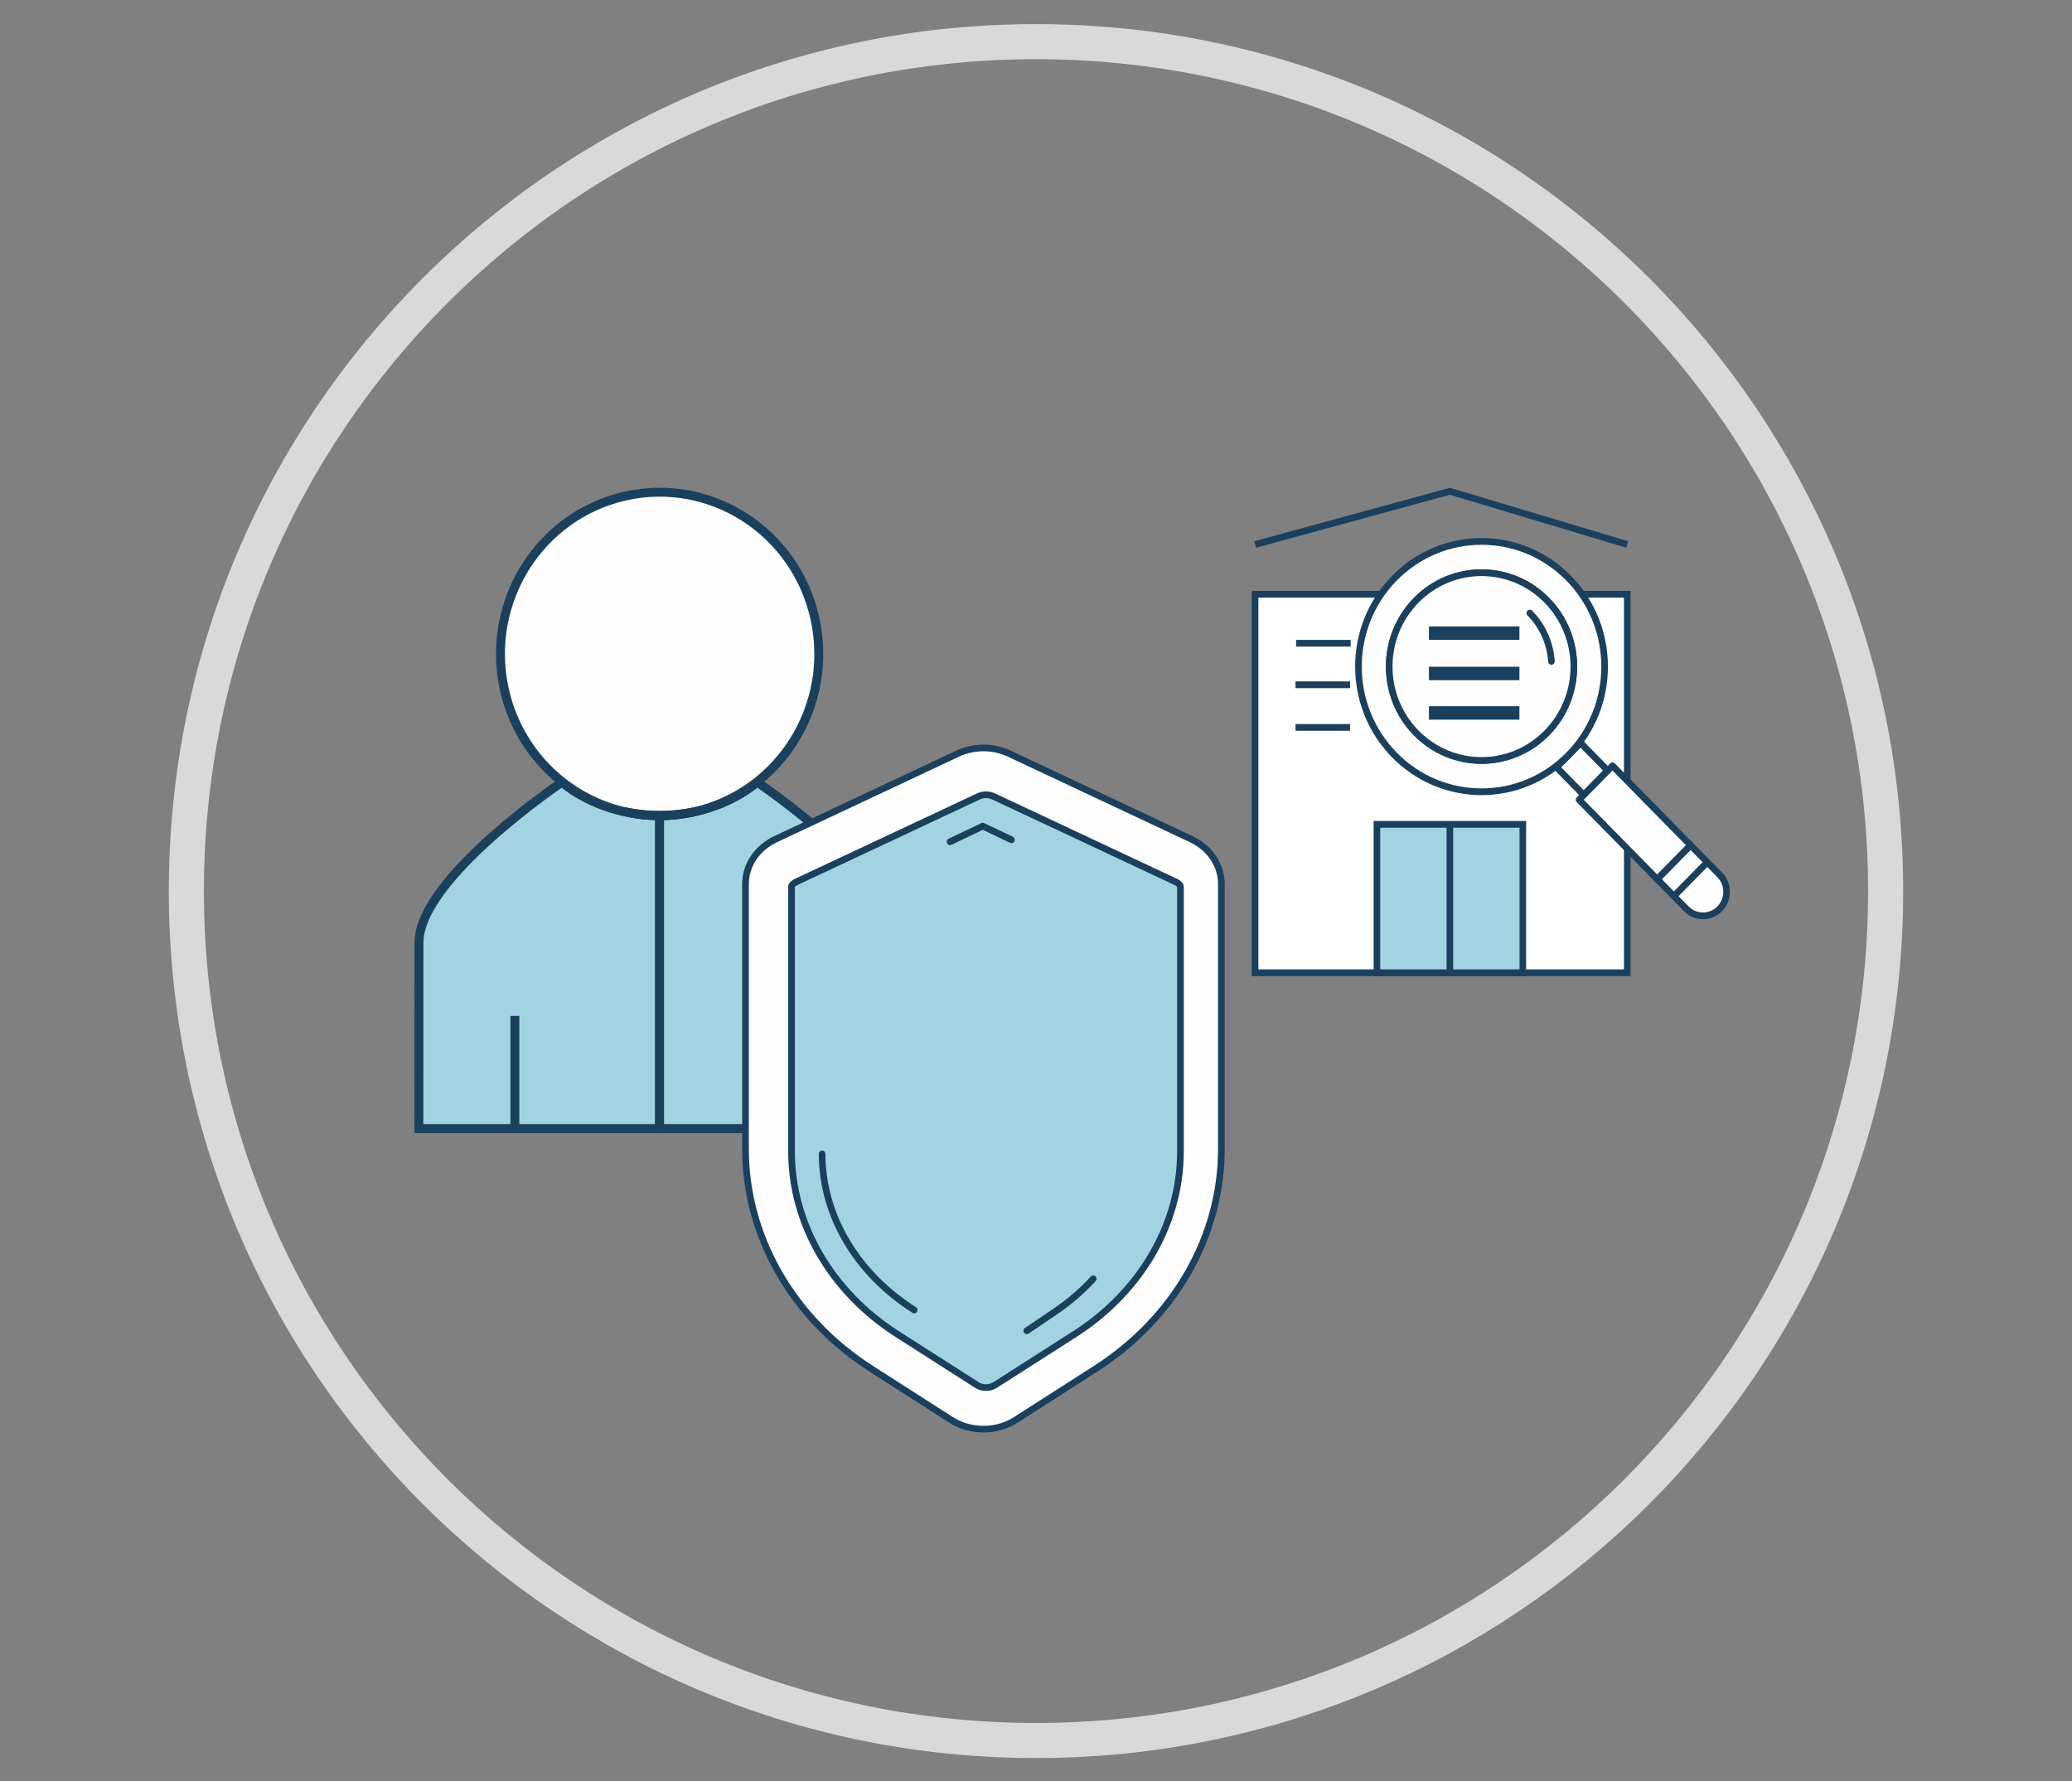
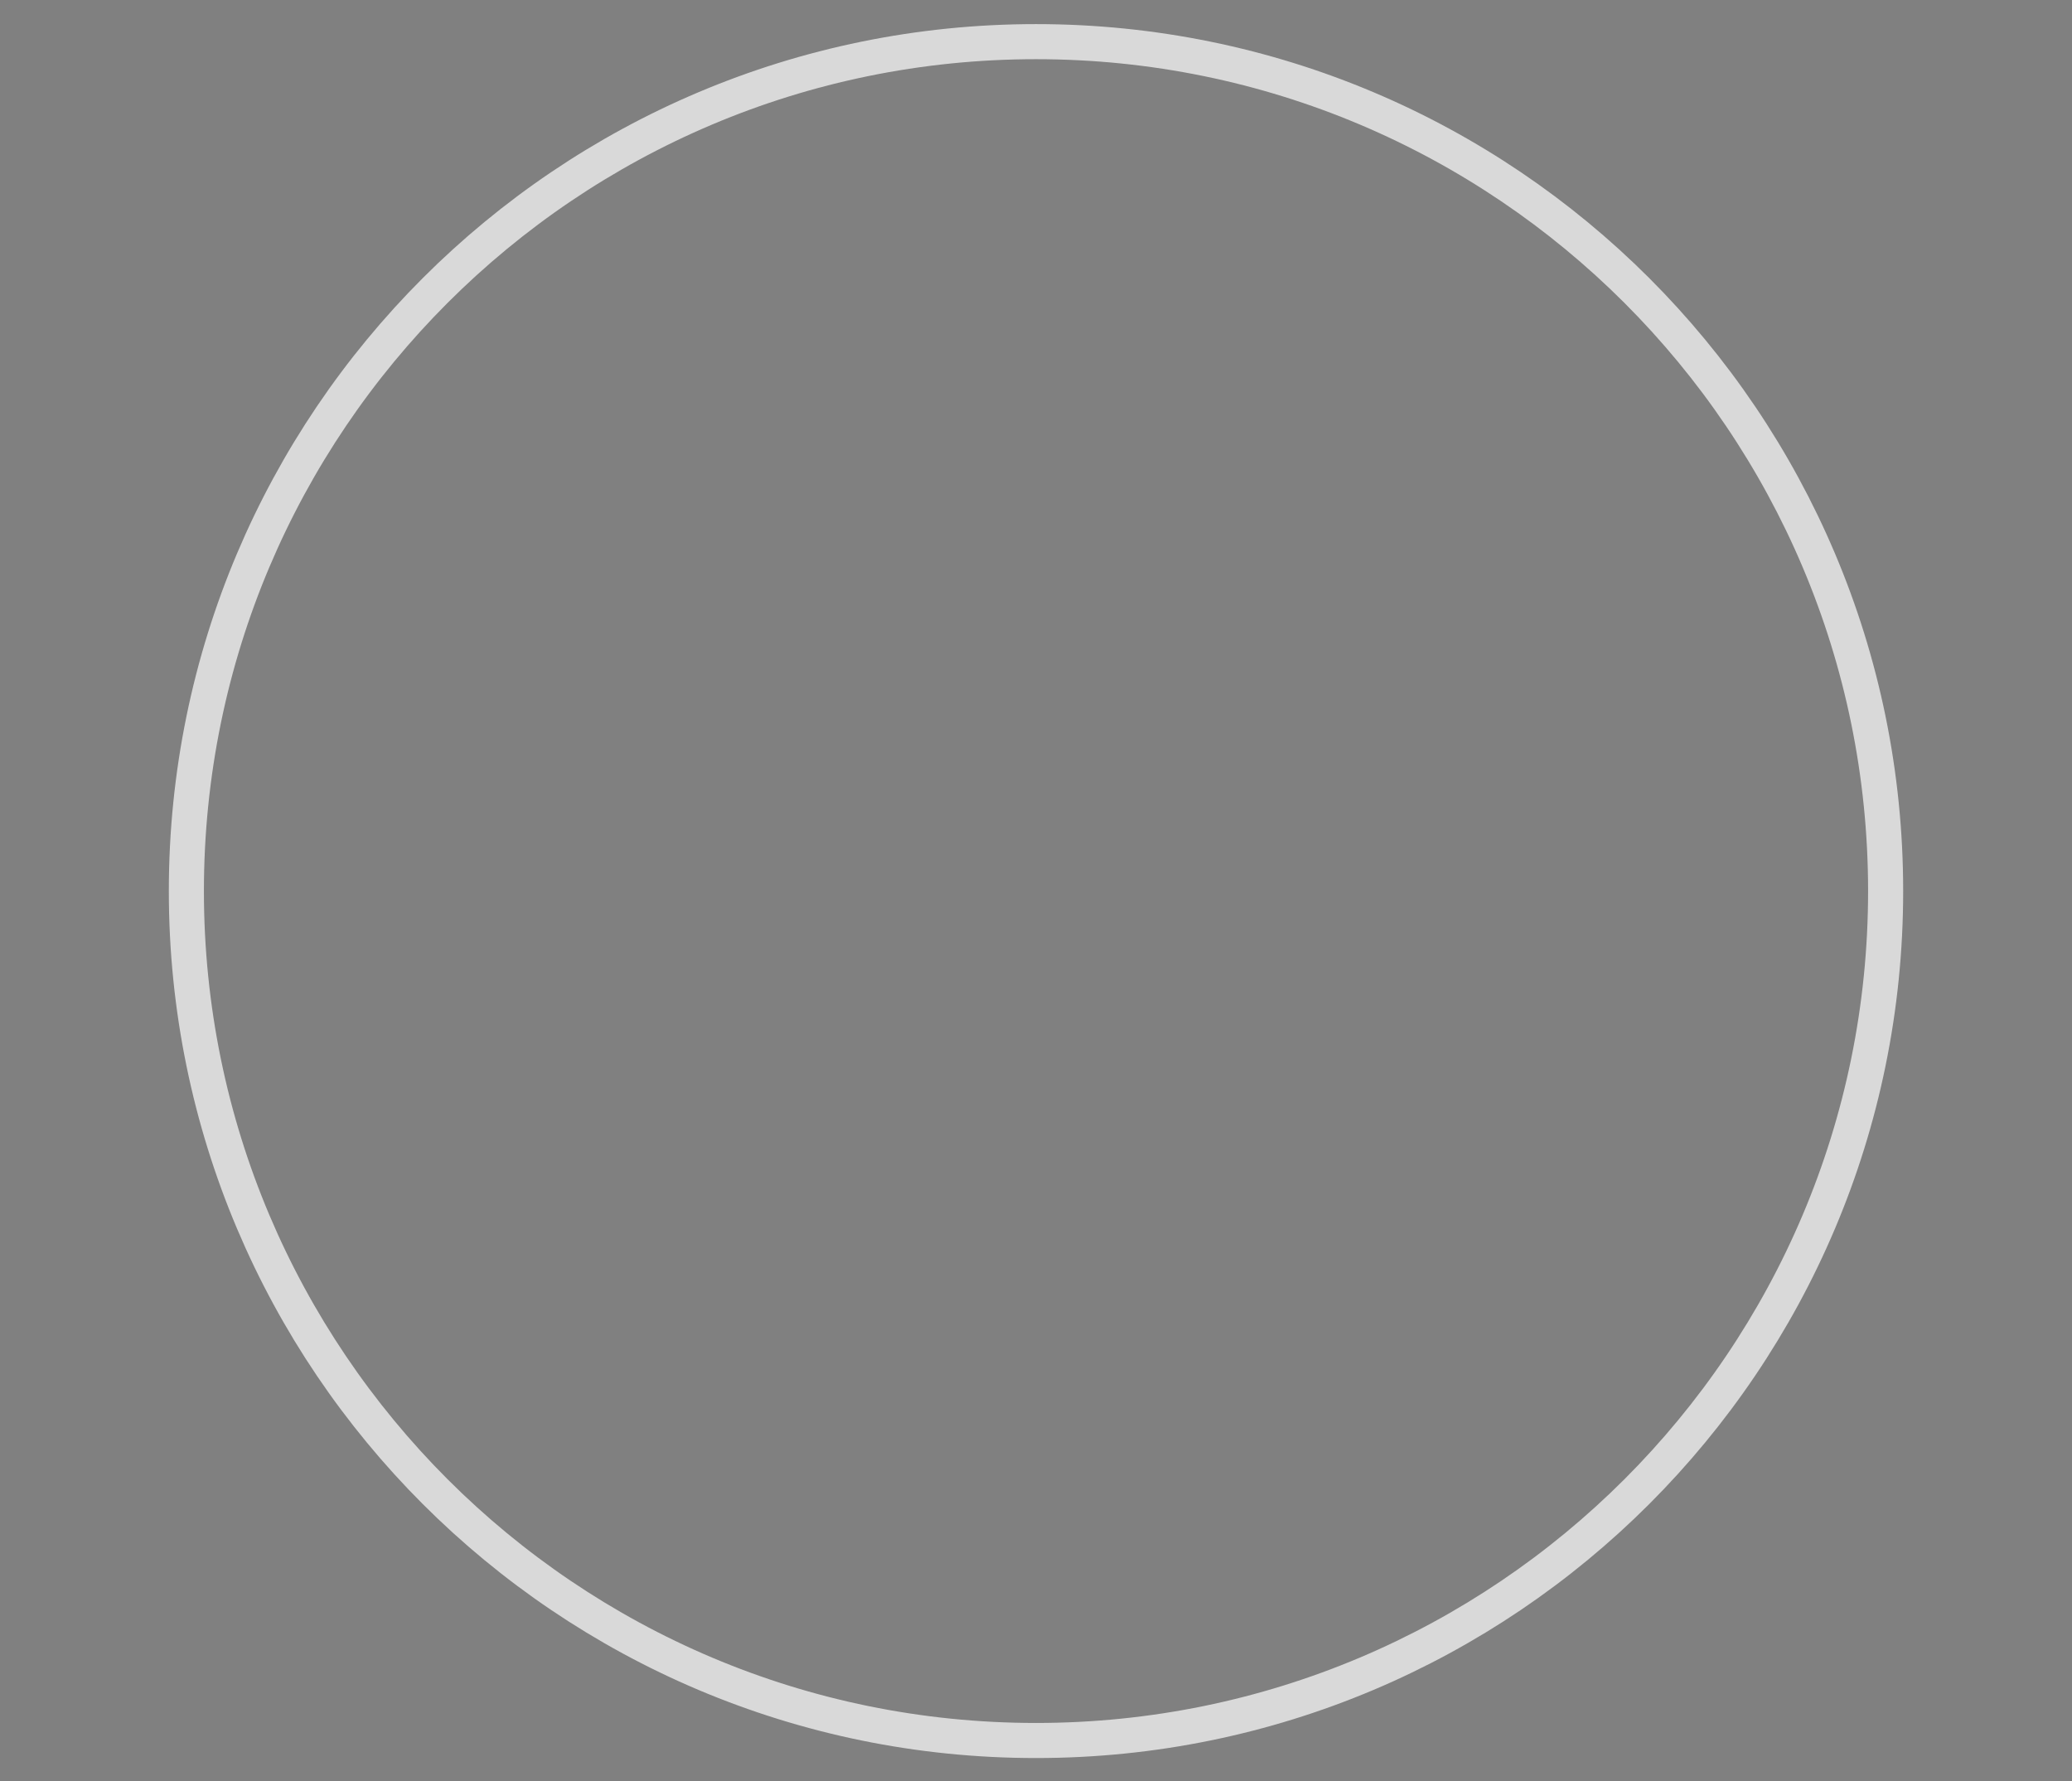
<svg xmlns="http://www.w3.org/2000/svg" width="1890" height="1625" overflow="hidden">
  <rect width="100%" height="100%" fill="#808080" stroke="none" />
  <defs>
    <clipPath id="clip0">
      <rect x="0" y="0" width="1890" height="1625" />
    </clipPath>
    <clipPath id="clip1">
      <rect x="377" y="444" width="1202" height="863" />
    </clipPath>
    <clipPath id="clip2">
      <rect x="377" y="444" width="1202" height="863" />
    </clipPath>
    <clipPath id="clip3">
-       <rect x="377" y="444" width="1202" height="863" />
-     </clipPath>
+       </clipPath>
  </defs>
  <g clip-path="url(#clip0)">
    <rect x="0" y="0" width="1890" height="1624.69" fill="#FFFFFF" fill-opacity="0" />
    <path d="M170 812.845C170 384.906 516.979 37.993 945 37.993 1373.02 37.993 1720 384.906 1720 812.845 1720 1240.78 1373.02 1587.7 945 1587.7 516.979 1587.7 170 1240.78 170 812.845Z" stroke="#D9D9D9" stroke-width="32.003" stroke-miterlimit="8" fill="none" fill-rule="evenodd" />
    <g clip-path="url(#clip1)">
      <g clip-path="url(#clip2)">
        <g clip-path="url(#clip3)">
          <path d="M320.591 364.921C309.785 364.921 299.261 363.609 289.14 361.308 252.206 353.507 231.764 334.25 231.764 334.25 231.764 334.25 101.526 421.956 101.526 480.795L101.485 650.247 188.862 650.247 188.862 547.475 188.862 650.247 320.591 650.247 320.591 364.881Z" fill="#A2D3E2" fill-rule="evenodd" transform="matrix(1.002 0 0 1 280.414 379.24)" />
          <path d="M320.591 364.921C309.785 364.921 299.261 363.609 289.14 361.308 252.206 353.507 231.764 334.25 231.764 334.25 231.764 334.25 101.526 421.956 101.526 480.795L101.485 650.247 188.862 650.247 188.862 547.475 188.862 650.247 320.591 650.247 320.591 364.881Z" stroke="#1A405E" stroke-width="8.138" fill="none" fill-rule="evenodd" transform="matrix(1.002 0 0 1 280.414 379.24)" />
          <path d="M409.379 334.25C409.379 334.25 388.935 353.427 352.081 361.308 341.922 363.568 331.397 364.881 320.591 364.881L320.591 650.247 452.281 650.247 452.281 547.475 452.281 650.247 539.657 650.247 539.657 480.795C539.657 421.956 409.42 334.25 409.42 334.25" fill="#A2D3E2" fill-rule="evenodd" transform="matrix(1.002 0 0 1 280.414 379.24)" />
          <path d="M409.379 334.25C409.379 334.25 388.935 353.427 352.081 361.308 341.922 363.568 331.397 364.881 320.591 364.881L320.591 650.247 452.281 650.247 452.281 547.475 452.281 650.247 539.657 650.247 539.657 480.795C539.657 421.956 409.42 334.25 409.42 334.25Z" stroke="#1A405E" stroke-width="8.138" fill="none" fill-rule="evenodd" transform="matrix(1.002 0 0 1 280.414 379.24)" />
          <path d="M352.081 361.308C430.186 343.619 479.422 264.806 462.051 185.271 444.68 105.737 367.285 55.6 289.181 73.288 211.077 90.976 161.843 169.79 179.212 249.325 191.42 305.223 234.289 348.876 289.181 361.308 309.923 365.731 331.34 365.731 352.081 361.308" fill="#FEFEFE" fill-rule="evenodd" transform="matrix(1.002 0 0 1 280.414 379.24)" />
          <path d="M352.081 361.308C430.186 343.619 479.422 264.806 462.051 185.271 444.68 105.737 367.285 55.6 289.181 73.288 211.077 90.976 161.843 169.79 179.212 249.325 191.42 305.223 234.289 348.876 289.181 361.308 309.923 365.731 331.34 365.731 352.081 361.308Z" stroke="#1A405E" stroke-width="8.138" fill="none" fill-rule="evenodd" transform="matrix(1.002 0 0 1 280.414 379.24)" />
          <path d="M320.591 364.921 320.591 364.593 320.591 364.881C331.397 364.881 341.922 363.568 352.04 361.308 331.3 365.738 309.882 365.738 289.14 361.308 299.261 363.609 309.785 364.881 320.591 364.881Z" stroke="#1A405E" stroke-width="8.138" fill="none" fill-rule="evenodd" transform="matrix(1.002 0 0 1 280.414 379.24)" />
          <path d="M591.847 308.261 426.275 386.223C409.386 394.165 398.796 409.959 398.796 427.189L398.796 668.683C398.796 748.495 441.546 823.349 513.494 869.505L585.887 915.956C603.569 927.303 627.245 927.303 644.927 915.956L717.316 869.505C789.264 823.349 832.018 748.495 832.018 668.683L832.018 427.189C832.018 409.959 821.421 394.165 804.535 386.223L638.96 308.261C624.198 301.306 606.616 301.306 591.847 308.261" fill="#FEFEFE" fill-rule="evenodd" transform="matrix(1.002 0 0 1 280.414 379.24)" />
          <path d="M591.847 308.261 426.275 386.223C409.386 394.165 398.796 409.959 398.796 427.189L398.796 668.683C398.796 748.495 441.546 823.349 513.494 869.505L585.887 915.956C603.569 927.303 627.245 927.303 644.927 915.956L717.316 869.505C789.264 823.349 832.018 748.495 832.018 668.683L832.018 427.189C832.018 409.959 821.421 394.165 804.535 386.223L638.96 308.261C624.198 301.306 606.616 301.306 591.847 308.261Z" stroke="#1A405E" stroke-width="6.077" stroke-linecap="round" stroke-linejoin="round" fill="none" fill-rule="evenodd" transform="matrix(1.002 0 0 1 280.414 379.24)" />
          <path d="M609.649 884.318 536.999 837.77C476.716 799.141 440.716 736.86 440.716 671.171L440.716 429.161C440.716 428.739 441.717 426.787 444.891 425.29L611.062 347.172C613.048 346.231 615.362 345.742 617.739 345.742 620.113 345.742 622.423 346.231 624.419 347.172L790.583 425.29C793.751 426.787 794.748 428.739 794.748 429.161L794.748 671.171C794.748 736.864 758.758 799.141 698.466 837.77L625.815 884.318C623.598 885.738 620.732 886.521 617.739 886.521 614.742 886.521 611.873 885.738 609.649 884.318" fill="#A2D3E2" fill-rule="evenodd" transform="matrix(1.002 0 0 1 280.414 379.24)" />
          <path d="M617.739 886.518C614.739 886.518 611.869 885.738 609.653 884.318L537.002 837.77C476.72 799.141 440.719 736.86 440.719 671.177L440.719 429.161C440.719 428.742 441.72 426.787 444.891 425.294L611.059 347.172C613.045 346.238 615.358 345.742 617.739 345.742 620.116 345.742 622.426 346.238 624.419 347.172L790.58 425.294C793.754 426.787 794.748 428.742 794.748 429.161L794.748 671.177C794.748 736.86 758.755 799.141 698.469 837.77L625.812 884.318C623.598 885.738 620.736 886.521 617.739 886.521Z" stroke="#1A405E" stroke-width="6.077" stroke-linecap="round" stroke-linejoin="round" fill="none" fill-rule="evenodd" transform="matrix(1.002 0 0 1 280.414 379.24)" />
          <path d="M2890.42 814.884C2880.26 825.77 2868.65 835.65 2855.73 844.253L2829.76 861.547M2759.76 422.9 2789.69 408.9 2815.76 421.09M2727.1 842.883C2674.5 810.088 2643.1 757.751 2643.1 702.889" stroke="#1A405E" stroke-width="6.033" stroke-linecap="round" stroke-linejoin="round" fill="none" fill-rule="evenodd" transform="matrix(1 0 0 1.017 -1893.2 337.78)" />
          <path d="M3038.04 540.367 3377.52 540.367 3377.52 200.892 3038.04 200.892Z" stroke="#1A405E" stroke-width="6.033" fill="#FFFFFF" fill-rule="evenodd" transform="matrix(1 0 0 1.017 -1893.2 337.78)" />
          <path d="M3075.45 244.841 3125.25 244.841M3147.57 244.841 3197.38 244.841M3218.7 244.841 3268.51 244.841M3291.37 244.841 3341.17 244.841" stroke="#1A405E" stroke-width="6.033" fill="none" fill-rule="evenodd" transform="matrix(1 0 0 1.017 -1893.2 337.78)" />
          <path d="M3149.17 540.373 3282.26 540.373 3282.26 407.284 3149.17 407.284Z" fill="#A2D3E2" fill-rule="evenodd" transform="matrix(1 0 0 1.017 -1893.2 337.78)" />
          <path d="M3149.17 540.373 3282.26 540.373 3282.26 407.284 3149.17 407.284ZM3215.72 407.284 3215.72 540.37M3074.91 282.064 3124.71 282.064M3147.06 282.064 3196.86 282.064M3218.16 282.064 3267.96 282.064M3290.83 282.064 3340.63 282.064M3074.91 320.32 3124.71 320.32M3147.06 320.32 3196.86 320.32M3218.16 320.32 3267.96 320.32M3290.83 320.32 3340.63 320.32M3038.04 156.26 3215.72 108.526 3377.52 156.26" stroke="#1A405E" stroke-width="6.033" fill="none" fill-rule="evenodd" transform="matrix(1 0 0 1.017 -1893.2 337.78)" />
          <path d="M3359.73 359.064 3334.9 334.247 3313.03 356.126 3337.83 380.94Z" fill="#FEFEFE" fill-rule="evenodd" transform="matrix(1 0 0 1.017 -1893.2 337.78)" />
          <path d="M3359.73 359.064 3334.9 334.247 3313.03 356.126 3337.83 380.94Z" stroke="#1A405E" stroke-width="6.033" stroke-linecap="round" stroke-linejoin="round" fill="none" fill-rule="evenodd" transform="matrix(1 0 0 1.017 -1893.2 337.78)" />
          <path d="M3461.84 452.553 3435.26 425.977 3404.79 456.444 3420.06 471.705 3450.52 441.232 3420.06 471.705 3431.37 483.02C3439.79 491.436 3453.42 491.436 3461.84 483.02 3470.25 474.613 3470.25 460.966 3461.84 452.553" fill="#FEFEFE" fill-rule="evenodd" transform="matrix(1 0 0 1.017 -1893.2 337.78)" />
          <path d="M3461.84 452.553 3435.26 425.977 3404.79 456.444 3420.06 471.705 3450.52 441.232 3420.06 471.705 3431.37 483.02C3439.79 491.436 3453.42 491.436 3461.84 483.02 3470.25 474.613 3470.25 460.966 3461.84 452.553Z" stroke="#1A405E" stroke-width="6.033" stroke-linecap="round" stroke-linejoin="round" fill="none" fill-rule="evenodd" transform="matrix(1 0 0 1.017 -1893.2 337.78)" />
          <path d="M3364.07 354.772 3333.6 385.236 3404.79 456.444 3435.26 425.977Z" fill="#FEFEFE" fill-rule="evenodd" transform="matrix(1 0 0 1.017 -1893.2 337.78)" />
          <path d="M3364.07 354.772 3333.6 385.236 3404.79 456.444 3435.26 425.977Z" stroke="#1A405E" stroke-width="6.033" stroke-linecap="round" stroke-linejoin="round" fill="none" fill-rule="evenodd" transform="matrix(1 0 0 1.017 -1893.2 337.78)" />
-           <path d="M3185.04 325.309C3152.16 292.43 3152.16 239.116 3185.04 206.231 3217.95 173.352 3271.25 173.352 3304.13 206.231 3337.01 239.116 3337.01 292.43 3304.13 325.309 3271.25 358.195 3217.95 358.195 3185.04 325.309M3323.98 186.385C3280.15 142.539 3209.05 142.539 3165.22 186.385 3121.36 230.226 3121.36 301.315 3165.22 345.161 3209.05 389.006 3280.15 389.006 3323.98 345.161 3367.84 301.315 3367.84 230.226 3323.98 186.385" fill="#FEFEFE" fill-rule="evenodd" transform="matrix(1 0 0 1.017 -1893.2 337.78)" />
+           <path d="M3185.04 325.309C3152.16 292.43 3152.16 239.116 3185.04 206.231 3217.95 173.352 3271.25 173.352 3304.13 206.231 3337.01 239.116 3337.01 292.43 3304.13 325.309 3271.25 358.195 3217.95 358.195 3185.04 325.309C3280.15 142.539 3209.05 142.539 3165.22 186.385 3121.36 230.226 3121.36 301.315 3165.22 345.161 3209.05 389.006 3280.15 389.006 3323.98 345.161 3367.84 301.315 3367.84 230.226 3323.98 186.385" fill="#FEFEFE" fill-rule="evenodd" transform="matrix(1 0 0 1.017 -1893.2 337.78)" />
          <path d="M3185.04 325.309C3152.16 292.43 3152.16 239.116 3185.04 206.231 3217.95 173.352 3271.25 173.352 3304.13 206.231 3337.01 239.116 3337.01 292.43 3304.13 325.309 3271.25 358.195 3217.95 358.195 3185.04 325.309ZM3323.98 186.385C3280.15 142.539 3209.05 142.539 3165.22 186.385 3121.36 230.226 3121.36 301.315 3165.22 345.161 3209.05 389.006 3280.15 389.006 3323.98 345.161 3367.84 301.315 3367.84 230.226 3323.98 186.385Z" stroke="#1A405E" stroke-width="6.033" stroke-linecap="round" stroke-linejoin="round" fill="none" fill-rule="evenodd" transform="matrix(1 0 0 1.017 -1893.2 337.78)" />
          <path d="M3288.63 217.729C3300.69 229.796 3307.27 245.28 3308.35 261.066 3307.27 245.28 3300.69 229.796 3288.63 217.729M3304.13 206.235C3271.25 173.351 3217.95 173.351 3185.04 206.235 3152.16 239.115 3152.16 292.43 3185.04 325.309 3217.95 358.192 3271.25 358.192 3304.13 325.309 3337.01 292.429 3337.01 239.115 3304.13 206.235" fill="#FEFEFE" fill-rule="evenodd" transform="matrix(1 0 0 1.017 -1893.2 337.78)" />
          <path d="M3288.63 217.729C3300.69 229.796 3307.27 245.28 3308.35 261.066 3307.27 245.28 3300.69 229.796 3288.63 217.729ZM3304.13 206.235C3271.25 173.351 3217.95 173.351 3185.04 206.235 3152.16 239.115 3152.16 292.43 3185.04 325.309 3217.95 358.192 3271.25 358.192 3304.13 325.309 3337.01 292.429 3337.01 239.115 3304.13 206.235Z" stroke="#1A405E" stroke-width="6.033" stroke-linecap="round" stroke-linejoin="round" fill="none" fill-rule="evenodd" transform="matrix(1 0 0 1.017 -1893.2 337.78)" />
          <path d="M3196.62 235.782 3279.15 235.782M3196.62 271.947 3279.15 271.947M3196.62 307.334 3279.15 307.334" stroke="#1A405E" stroke-width="12.066" fill="none" fill-rule="evenodd" transform="matrix(1 0 0 1.017 -1893.2 337.78)" />
        </g>
      </g>
    </g>
  </g>
</svg>